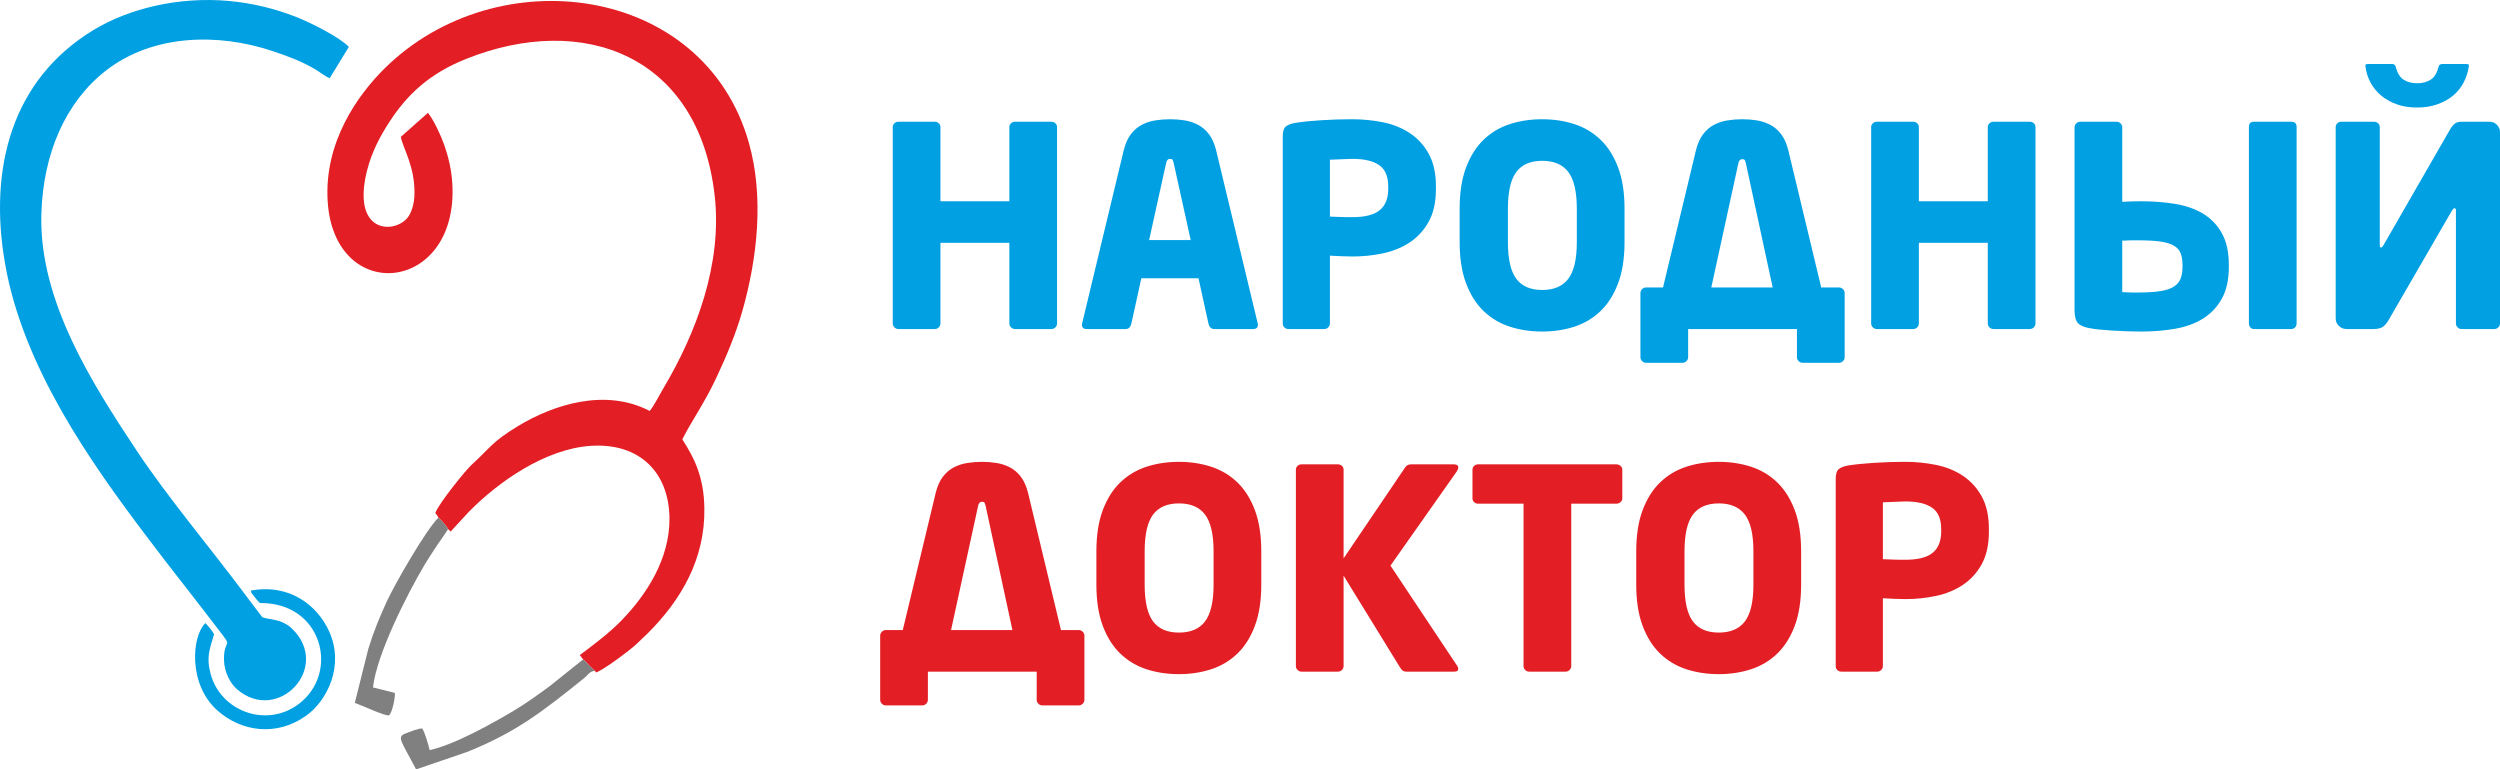
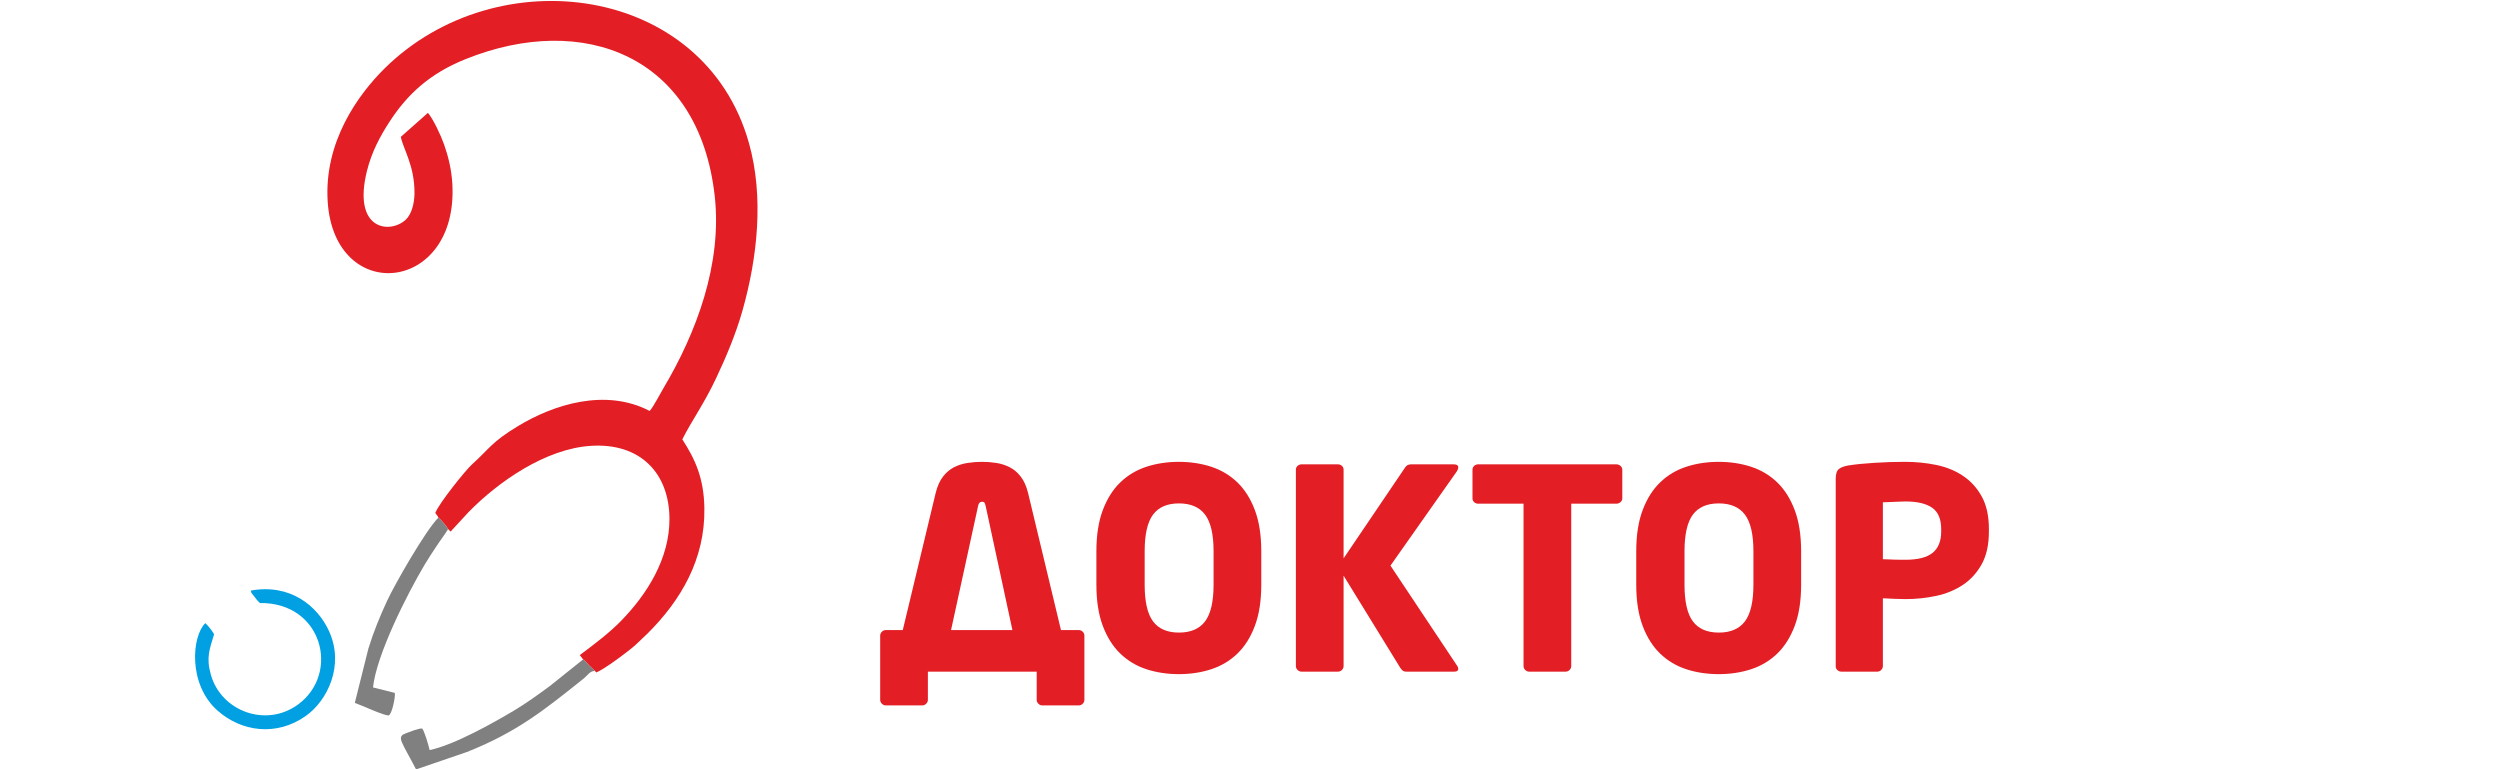
<svg xmlns="http://www.w3.org/2000/svg" xml:space="preserve" width="290.197mm" height="89.31mm" style="shape-rendering:geometricPrecision; text-rendering:geometricPrecision; image-rendering:optimizeQuality; fill-rule:evenodd; clip-rule:evenodd" viewBox="0 0 9384696 2888197">
  <defs>
    <style type="text/css">  .fil1 {fill:#00A0E3} .fil0 {fill:#E31E24} .fil2 {fill:gray} .fil3 {fill:#00A0E3;fill-rule:nonzero} .fil4 {fill:#E31E24;fill-rule:nonzero}  </style>
  </defs>
  <g id="Слой_x0020_1">
    <g id="_1000307888">
      <g>
        <path class="fil0" d="M1645608 1943091c9818,8240 30473,30877 36553,43046l9437 9262 67517 -73258c111706,-114063 288552,-237375 458419,-248493 185442,-12134 294583,101997 295550,272990 854,151544 -85838,285554 -180665,383004 -44055,45278 -99297,87254 -155809,129363l12308 16396c9375,6529 13731,12764 21742,21580l22647 21641 4925 5714c26146,-10588 79402,-49776 101887,-66971 16700,-12771 32889,-24668 46969,-37727l43444 -41258c125996,-125214 216665,-279755 213612,-470717 -1824,-113927 -35049,-184310 -82785,-258428 36792,-72740 79974,-130478 126077,-227783 36844,-77756 74904,-167306 99999,-256352 55516,-196997 81533,-425737 23413,-630366 -168570,-593522 -944604,-694219 -1366318,-278611 -101635,100167 -229125,278222 -214350,501530 25732,388974 491065,343408 467894,-67340 -2975,-52716 -14976,-102521 -31007,-147961 -12402,-35153 -40893,-95623 -60645,-118717l-101816 90142c8761,44935 52160,108054 51341,211989 -320,40382 -11904,79677 -33067,99190 -59051,54446 -200919,39502 -145248,-183864 17767,-71288 49695,-129987 83092,-181778 67226,-104248 151292,-183013 287953,-237770 441654,-176953 875864,-13395 934375,514850 28154,254207 -68513,512807 -193918,723111 -13236,22204 -35437,66483 -50375,83153 -166523,-86892 -361767,-23510 -494228,56813 -100487,60933 -106370,84065 -173256,144374 -23572,21256 -122785,144426 -137276,181626 5973,9459 7208,7584 11606,17615z" />
-         <path class="fil1" d="M1237871 293292l71689 -117381c-34176,-35819 -141713,-90459 -200266,-113229 -76437,-29726 -161310,-51105 -251009,-59174 -186868,-16813 -373345,28038 -506746,108782 -309287,187204 -394918,522114 -332416,878406 68003,387642 319904,743475 532019,1024042 45996,60836 89683,118008 136561,177457 45627,57864 88712,115140 135374,175155 54863,70567 16878,25842 17719,108598 485,47774 24924,90695 48431,111049 154151,133489 357641,-83005 206394,-227641 -42329,-40479 -98437,-32876 -111806,-43464l-66800 -88383c-121614,-163244 -290938,-365172 -403455,-535127 -164835,-248982 -367630,-562023 -358330,-888997 6445,-226516 90449,-420427 242802,-538755 174618,-135617 418493,-141852 624758,-73067 61195,20409 109267,38351 162859,70027 15526,9178 36204,26457 52221,31702z" />
        <path class="fil1" d="M941930 2216854c-19,9469 2849,9259 14242,24403 7205,9576 11151,14992 19407,22476 235558,-3014 302134,264048 143666,380598 -120828,88868 -289195,25095 -327672,-111431 -18682,-66298 -4372,-95701 12198,-152239 -7894,-13408 -22430,-31492 -32840,-41640 -51219,49433 -65512,229640 45278,328083 89993,79958 221532,98459 332038,20290 79703,-56383 146486,-188511 86585,-318953 -43684,-95129 -146544,-178156 -292901,-151586z" />
        <path class="fil2" d="M2233305 2518623l-22647 -21641c-8010,-8816 -12366,-15051 -21742,-21580l-125566 100338c-42668,31492 -88638,64756 -136299,93085 -72601,43153 -221115,127484 -314355,146903 -3457,-17631 -19112,-69406 -27618,-80964 -14601,-1100 -45718,12250 -63549,18909 -33788,12612 -13890,29920 40343,134524l191066 -65386c188291,-74732 292371,-159189 439488,-276825 13427,-10737 21344,-27110 40880,-27362z" />
        <path class="fil2" d="M1682160 1986138c-6080,-12169 -26735,-34807 -36553,-43046 -48984,49343 -164341,251420 -192298,311923 -27094,58631 -50332,114386 -70528,180112l-50892 203455c22922,7538 112527,49822 127687,46811 12428,-5420 25729,-73219 22430,-84327l-81853 -20594c13751,-124279 128121,-349750 193636,-460220 14449,-24367 27786,-43955 42597,-66693 15613,-23970 32378,-45378 45773,-67420z" />
      </g>
      <g>
-         <path class="fil3" d="M3968075 1214221c0,5585 -2092,10475 -6283,14663 -4188,4188 -9074,6283 -14659,6283l-137198 0c-5585,0 -10471,-2096 -14663,-6283 -4188,-4188 -6283,-9078 -6283,-14663l0 -302668 -258680 0 0 302668c0,5585 -2096,10475 -6283,14663 -4191,4188 -9078,6283 -14663,6283l-137198 0c-5585,0 -10471,-2096 -14659,-6283 -4191,-4188 -6287,-9078 -6287,-14663l0 -737298c0,-5585 2096,-10297 6287,-14139 4188,-3839 9074,-5760 14659,-5760l137198 0c5585,0 10471,1921 14663,5760 4188,3842 6283,8554 6283,14139l0 278581 258680 0 0 -278581c0,-5585 2096,-10297 6283,-14139 4191,-3839 9078,-5760 14663,-5760l137198 0c5585,0 10471,1921 14659,5760 4191,3842 6283,8554 6283,14139l0 737298zm754056 4188c0,11173 -5934,16758 -17806,16758l-146619 0c-5588,0 -10125,-1746 -13615,-5236 -3493,-3493 -5937,-8030 -7331,-13615l-37704 -171759 -214696 0 -37704 171759c-1394,5585 -3839,10122 -7331,13615 -3489,3489 -8027,5236 -13615,5236l-146619 0c-11872,0 -17806,-5585 -17806,-16758 0,-695 175,-1394 524,-2092 349,-699 524,-1746 524,-3143l156046 -649323c6287,-25137 15361,-45385 27233,-60742 11868,-15361 25658,-27058 41368,-35085 15707,-8030 32640,-13440 50792,-16234 18155,-2794 36307,-4188 54459,-4188 18155,0 36132,1394 53938,4188 17803,2794 34561,8204 50268,16234 15710,8027 29500,19724 41368,35085 11872,15358 20946,35605 27229,60742l156049 649323c0,1397 175,2445 524,3143 349,699 524,1397 524,2092zm-316286 -606383c-1394,-5585 -2791,-9601 -4188,-12043 -1397,-2445 -4537,-3667 -9427,-3667 -7677,0 -12567,5236 -14659,15710l-63886 289053 156046 0 -63886 -289053zm984462 97399c0,48874 -8903,89544 -26709,122009 -17977,32468 -41543,58475 -70865,78024 -29500,19549 -62838,33338 -100367,41368 -37529,8030 -75754,12043 -115027,12043 -12570,0 -26534,-349 -41892,-1048 -15536,-695 -29849,-1394 -43114,-2092l0 254492c0,5585 -2096,10475 -6283,14663 -4191,4188 -9078,6283 -14663,6283l-135103 0c-5585,0 -10471,-1921 -14659,-5760 -4191,-3842 -6287,-8554 -6287,-14139l0 -703785c0,-18152 3842,-30370 11522,-36653 7681,-6283 19549,-10824 35609,-13615 26706,-4191 59345,-7506 98269,-9951 38752,-2445 76977,-3664 114855,-3664 39796,0 78723,3839 116424,11519 37704,7681 71392,21295 100717,40844 29322,19549 53062,45556 70865,78024 17806,32465 26709,73135 26709,122009l0 9427zm-179090 -9427c0,-37701 -11345,-64410 -34037,-80117 -22689,-15710 -56031,-23565 -100015,-23565 -3493,0 -9427,175 -17806,524 -8379,349 -16929,699 -25658,1048 -8728,349 -17107,699 -25134,1048 -8030,349 -13440,524 -16234,524l0 213648c2794,0 8204,175 16234,524 8027,349 16755,699 26182,1048 9424,349 18152,524 26182,524 8030,0 13440,0 16234,0 46778,0 80815,-8728 102111,-26185 21295,-17453 31941,-43984 31941,-79593l0 -9427zm887063 208412c0,60742 -8030,112411 -24089,155001 -16056,42591 -37875,77326 -65803,104206 -27928,26880 -60746,46429 -98272,58647 -37704,12221 -78024,18330 -121313,18330 -43286,0 -83609,-6109 -121310,-18330 -37529,-12218 -70344,-31767 -98272,-58647 -27928,-26880 -49747,-61616 -65803,-104206 -16060,-42591 -24089,-94259 -24089,-155001l0 -124628c0,-60742 8030,-112411 24089,-155001 16056,-42587 37875,-77323 65803,-104206 27928,-26880 60742,-46429 98272,-58647 37701,-12218 78024,-18327 121310,-18327 43289,0 83609,6109 121313,18327 37526,12218 70344,31767 98272,58647 27928,26883 49747,61619 65803,104206 16060,42591 24089,94259 24089,155001l0 124628zm-179087 -124977c0,-63711 -10649,-109616 -31945,-137719 -21295,-28103 -53935,-42067 -97923,-42067 -43984,0 -76453,13964 -97399,42067 -20946,28103 -31417,74008 -31417,137719l0 125327c0,63711 10471,109616 31417,137719 20946,28103 53414,42067 97399,42067 43988,0 76627,-13964 97923,-42067 21295,-28103 31945,-74008 31945,-137719l0 -125327zm238782 316632c0,-5585 2096,-10471 6283,-14659 4191,-4191 9078,-6283 14663,-6283l63886 0 123580 -515096c6283,-25137 15361,-45385 27229,-60742 11872,-15536 25661,-27233 41368,-35259 15710,-8030 32643,-13440 50795,-16234 18152,-2794 36307,-4188 54459,-4188 18152,0 36132,1394 53935,4188 17806,2794 34561,8204 50271,16234 15710,8027 29500,19724 41368,35259 11868,15358 20946,35605 27229,60742l123580 515096 67029 0c5585,0 10471,2092 14663,6283 4188,4188 6283,9074 6283,14659l0 240881c0,5585 -2096,10471 -6283,14663 -4191,4188 -9078,6283 -14663,6283l-137198 0c-5585,0 -10471,-2096 -14659,-6283 -4191,-4191 -6283,-9078 -6283,-14663l0 -105778 -408449 0 0 105778c0,5585 -2092,10471 -6283,14663 -4188,4188 -9074,6283 -14663,6283l-137195 0c-5585,0 -10471,-2096 -14663,-6283 -4188,-4191 -6283,-9078 -6283,-14663l0 -240881zm266014 -20943l230406 0 -100542 -466048c-1397,-5585 -2791,-9601 -4188,-12046 -1397,-2442 -4540,-3664 -9427,-3664 -7681,0 -12567,5236 -14663,15710l-101587 466048zm1216957 135100c0,5585 -2092,10475 -6283,14663 -4188,4188 -9074,6283 -14659,6283l-137198 0c-5585,0 -10471,-2096 -14663,-6283 -4188,-4188 -6283,-9078 -6283,-14663l0 -302668 -258680 0 0 302668c0,5585 -2096,10475 -6283,14663 -4191,4188 -9078,6283 -14663,6283l-137198 0c-5585,0 -10471,-2096 -14659,-6283 -4191,-4188 -6287,-9078 -6287,-14663l0 -737298c0,-5585 2096,-10297 6287,-14139 4188,-3839 9074,-5760 14659,-5760l137198 0c5585,0 10471,1921 14663,5760 4188,3842 6283,8554 6283,14139l0 278581 258680 0 0 -278581c0,-5585 2096,-10297 6283,-14139 4191,-3839 9078,-5760 14663,-5760l137198 0c5585,0 10471,1921 14659,5760 4191,3842 6283,8554 6283,14139l0 737298zm146622 -736250c0,-5585 2096,-10471 6287,-14663 4188,-4188 9249,-6283 14834,-6283l136849 0c5585,0 10646,2096 14837,6283 4188,4191 6283,9078 6283,14663l0 279629c11868,-699 23737,-1222 35431,-1572 11872,-349 23740,-524 35609,-524 45210,0 87975,3318 127946,9951 39971,6633 74881,18850 104381,36653 29674,17806 53237,42241 70519,73313 17453,31068 26182,70693 26182,118869l0 7331c0,48175 -8728,87972 -26182,119389 -17457,31421 -41019,56380 -70693,74884 -29674,18501 -64584,31243 -104730,38225 -40146,6982 -82911,10475 -128295,10475 -17453,0 -35256,-349 -53411,-1048 -18152,-699 -35783,-1572 -52887,-2619 -17107,-1048 -32989,-2270 -47652,-3664 -14663,-1397 -27229,-3143 -37704,-5239 -20946,-3489 -35783,-9773 -44508,-18850 -8728,-9078 -13094,-25483 -13094,-49223l0 -685979zm240531 620001c33338,0 60917,-1746 82387,-5236 21645,-3493 38399,-9252 50620,-17282 12218,-8030 20422,-18152 24959,-30373 4537,-12218 6807,-26706 6807,-43460l0 -7331c0,-16758 -2270,-31071 -6807,-42940 -4537,-11868 -12742,-21470 -24959,-28801 -12221,-7331 -28976,-12567 -50620,-15710 -21470,-3140 -49049,-4712 -82387,-4712 -10999,0 -19724,0 -26010,0 -6283,0 -11345,175 -15183,524 -3667,349 -6982,524 -9776,524 -2794,0 -6283,0 -10471,0l0 193750c4188,0 7677,0 10471,0 2794,0 6109,175 9776,524 3839,349 8900,524 15183,524 6287,0 15012,0 26010,0zm593117 116249c0,5585 -1921,10475 -5760,14663 -3839,4188 -8554,6283 -14139,6283l-140339 0c-5585,0 -10122,-2096 -13615,-6283 -3489,-4188 -5236,-9078 -5236,-14663l0 -737298c0,-13265 6283,-19898 18850,-19898l140339 0c13265,0 19898,6633 19898,19898l0 737298zm452433 -810607c-28627,0 -54110,-4017 -76453,-12043 -22340,-8030 -41717,-18854 -58123,-32468 -16409,-13615 -29674,-29671 -39800,-48175 -10122,-18501 -16580,-38225 -19374,-59171 -699,-3493 -699,-6283 0,-8379 699,-2096 3842,-3143 9427,-3143l91115 0c6982,0 11519,4191 13615,12570 5585,22340 15361,37875 29325,46604 13964,8728 30719,13091 50268,13091 19552,0 36307,-4363 50271,-13091 13964,-8728 23740,-24264 29325,-46604 2096,-8379 6633,-12570 13615,-12570l91115 0c5585,0 8725,1048 9424,3143 699,2096 699,4886 0,8379 -3489,20946 -10122,40670 -19898,59171 -9773,18504 -22864,34561 -39273,48175 -16409,13615 -35958,24439 -58650,32468 -22689,8027 -48001,12043 -75929,12043zm-305811 73309c0,-5585 2096,-10297 6287,-14139 4188,-3839 9074,-5760 14659,-5760l123584 0c5585,0 10471,1921 14659,5760 4191,3842 6287,8554 6287,14139l0 443006c0,6287 1743,9427 5236,9427 2096,0 4886,-2794 8379,-8379l248209 -431484c6283,-11173 12567,-19378 18850,-24613 6283,-5236 14663,-7855 25134,-7855l105778 0c11173,0 20597,3842 28277,11522 7681,7677 11519,17104 11519,28274l0 717400c0,5585 -2092,10475 -6283,14663 -4188,4188 -9074,6283 -14659,6283l-123584 0c-5585,0 -10471,-2096 -14663,-6283 -4188,-4188 -6283,-9078 -6283,-14663l0 -424156c0,-5585 -1743,-8379 -5236,-8379 -2794,0 -5934,2794 -9427,8379l-238782 412636c-8379,13964 -16758,22864 -25134,26706 -8379,3839 -18155,5760 -29325,5760l-102634 0c-11173,0 -20771,-3839 -28801,-11519 -8030,-7681 -12046,-17107 -12046,-28277l0 -718447z" />
        <path class="fil4" d="M3304090 2386143c0,-5585 2096,-10471 6283,-14659 4191,-4191 9078,-6283 14663,-6283l63886 0 123580 -515096c6283,-25137 15361,-45385 27229,-60742 11872,-15536 25661,-27233 41368,-35259 15710,-8030 32643,-13440 50795,-16234 18152,-2794 36307,-4188 54459,-4188 18152,0 36132,1394 53935,4188 17806,2794 34561,8204 50271,16234 15710,8027 29500,19724 41368,35259 11868,15358 20946,35605 27229,60742l123580 515096 67029 0c5585,0 10471,2092 14663,6283 4188,4188 6283,9074 6283,14659l0 240881c0,5585 -2096,10471 -6283,14663 -4191,4188 -9078,6283 -14663,6283l-137198 0c-5585,0 -10471,-2096 -14659,-6283 -4191,-4191 -6283,-9078 -6283,-14663l0 -105778 -408449 0 0 105778c0,5585 -2092,10471 -6283,14663 -4188,4188 -9074,6283 -14663,6283l-137195 0c-5585,0 -10471,-2096 -14663,-6283 -4188,-4191 -6283,-9078 -6283,-14663l0 -240881zm266014 -20943l230406 0 -100542 -466048c-1397,-5585 -2791,-9601 -4188,-12046 -1397,-2442 -4540,-3664 -9427,-3664 -7681,0 -12567,5236 -14663,15710l-101587 466048zm1164594 -170711c0,60742 -8030,112411 -24089,155001 -16056,42591 -37875,77326 -65803,104206 -27928,26880 -60746,46429 -98272,58647 -37704,12221 -78024,18330 -121313,18330 -43286,0 -83609,-6109 -121310,-18330 -37529,-12218 -70344,-31767 -98272,-58647 -27928,-26880 -49747,-61616 -65803,-104206 -16060,-42591 -24089,-94259 -24089,-155001l0 -124628c0,-60742 8030,-112411 24089,-155001 16056,-42587 37875,-77323 65803,-104206 27928,-26880 60742,-46429 98272,-58647 37701,-12218 78024,-18327 121310,-18327 43289,0 83609,6109 121313,18327 37526,12218 70344,31767 98272,58647 27928,26883 49747,61619 65803,104206 16060,42591 24089,94259 24089,155001l0 124628zm-179087 -124977c0,-63711 -10649,-109616 -31945,-137719 -21295,-28103 -53935,-42067 -97923,-42067 -43984,0 -76453,13964 -97399,42067 -20946,28103 -31417,74008 -31417,137719l0 125327c0,63711 10471,109616 31417,137719 20946,28103 53414,42067 97399,42067 43988,0 76627,-13964 97923,-42067 21295,-28103 31945,-74008 31945,-137719l0 -125327zm918481 -314885c0,4188 -1746,9074 -5239,14659l-249256 353986 250304 375980c2794,3493 4191,7331 4191,11522 0,6982 -4890,10471 -14663,10471l-180135 0c-6283,0 -10999,-1397 -14139,-4188 -3143,-2794 -6109,-6283 -8903,-10475l-212600 -345607 0 339324c0,5585 -2096,10475 -6283,14663 -4191,4188 -9078,6283 -14663,6283l-137198 0c-5585,0 -10471,-2096 -14659,-6283 -4191,-4188 -6287,-9078 -6287,-14663l0 -737298c0,-5585 2096,-10297 6287,-14139 4188,-3839 9074,-5760 14659,-5760l137198 0c5585,0 10471,1921 14663,5760 4188,3842 6283,8554 6283,14139l0 333040 230403 -340372c4890,-8376 12570,-12567 23042,-12567l160237 0c11170,0 16758,3842 16758,11522zm615810 116249c0,5585 -2270,10297 -6807,14139 -4537,3839 -9601,5760 -15186,5760l-169660 0 0 609526c0,5585 -2096,10475 -6283,14663 -4191,4188 -9078,6283 -14663,6283l-137195 0c-5588,0 -10475,-2096 -14663,-6283 -4191,-4188 -6283,-9078 -6283,-14663l0 -609526 -170711 0c-5585,0 -10471,-1921 -14663,-5760 -4188,-3842 -6283,-8554 -6283,-14139l0 -107873c0,-5585 2096,-10297 6283,-14139 4191,-3839 9078,-5760 14663,-5760l519459 0c5585,0 10649,1921 15186,5760 4537,3842 6807,8554 6807,14139l0 107873zm671316 323614c0,60742 -8030,112411 -24089,155001 -16056,42591 -37875,77326 -65803,104206 -27928,26880 -60746,46429 -98272,58647 -37704,12221 -78024,18330 -121313,18330 -43286,0 -83609,-6109 -121310,-18330 -37529,-12218 -70344,-31767 -98272,-58647 -27928,-26880 -49747,-61616 -65803,-104206 -16060,-42591 -24089,-94259 -24089,-155001l0 -124628c0,-60742 8030,-112411 24089,-155001 16056,-42587 37875,-77323 65803,-104206 27928,-26880 60742,-46429 98272,-58647 37701,-12218 78024,-18327 121310,-18327 43289,0 83609,6109 121313,18327 37526,12218 70344,31767 98272,58647 27928,26883 49747,61619 65803,104206 16060,42591 24089,94259 24089,155001l0 124628zm-179087 -124977c0,-63711 -10649,-109616 -31945,-137719 -21295,-28103 -53935,-42067 -97923,-42067 -43984,0 -76453,13964 -97399,42067 -20946,28103 -31417,74008 -31417,137719l0 125327c0,63711 10471,109616 31417,137719 20946,28103 53414,42067 97399,42067 43988,0 76627,-13964 97923,-42067 21295,-28103 31945,-74008 31945,-137719l0 -125327zm883920 -74008c0,48874 -8903,89544 -26709,122009 -17977,32468 -41543,58475 -70865,78024 -29500,19549 -62838,33338 -100367,41368 -37529,8030 -75754,12043 -115027,12043 -12570,0 -26534,-349 -41892,-1048 -15536,-695 -29849,-1394 -43114,-2092l0 254492c0,5585 -2096,10475 -6283,14663 -4191,4188 -9078,6283 -14663,6283l-135103 0c-5585,0 -10471,-1921 -14659,-5760 -4191,-3842 -6287,-8554 -6287,-14139l0 -703785c0,-18152 3842,-30370 11522,-36653 7681,-6283 19549,-10824 35609,-13615 26706,-4191 59345,-7506 98269,-9951 38752,-2445 76977,-3664 114855,-3664 39796,0 78723,3839 116424,11519 37704,7681 71392,21295 100717,40844 29322,19549 53062,45556 70865,78024 17806,32465 26709,73135 26709,122009l0 9427zm-179090 -9427c0,-37701 -11345,-64410 -34037,-80117 -22689,-15710 -56031,-23565 -100015,-23565 -3493,0 -9427,175 -17806,524 -8379,349 -16929,699 -25658,1048 -8728,349 -17107,699 -25134,1048 -8030,349 -13440,524 -16234,524l0 213648c2794,0 8204,175 16234,524 8027,349 16755,699 26182,1048 9424,349 18152,524 26182,524 8030,0 13440,0 16234,0 46778,0 80815,-8728 102111,-26185 21295,-17453 31941,-43984 31941,-79593l0 -9427z" />
      </g>
    </g>
  </g>
</svg>